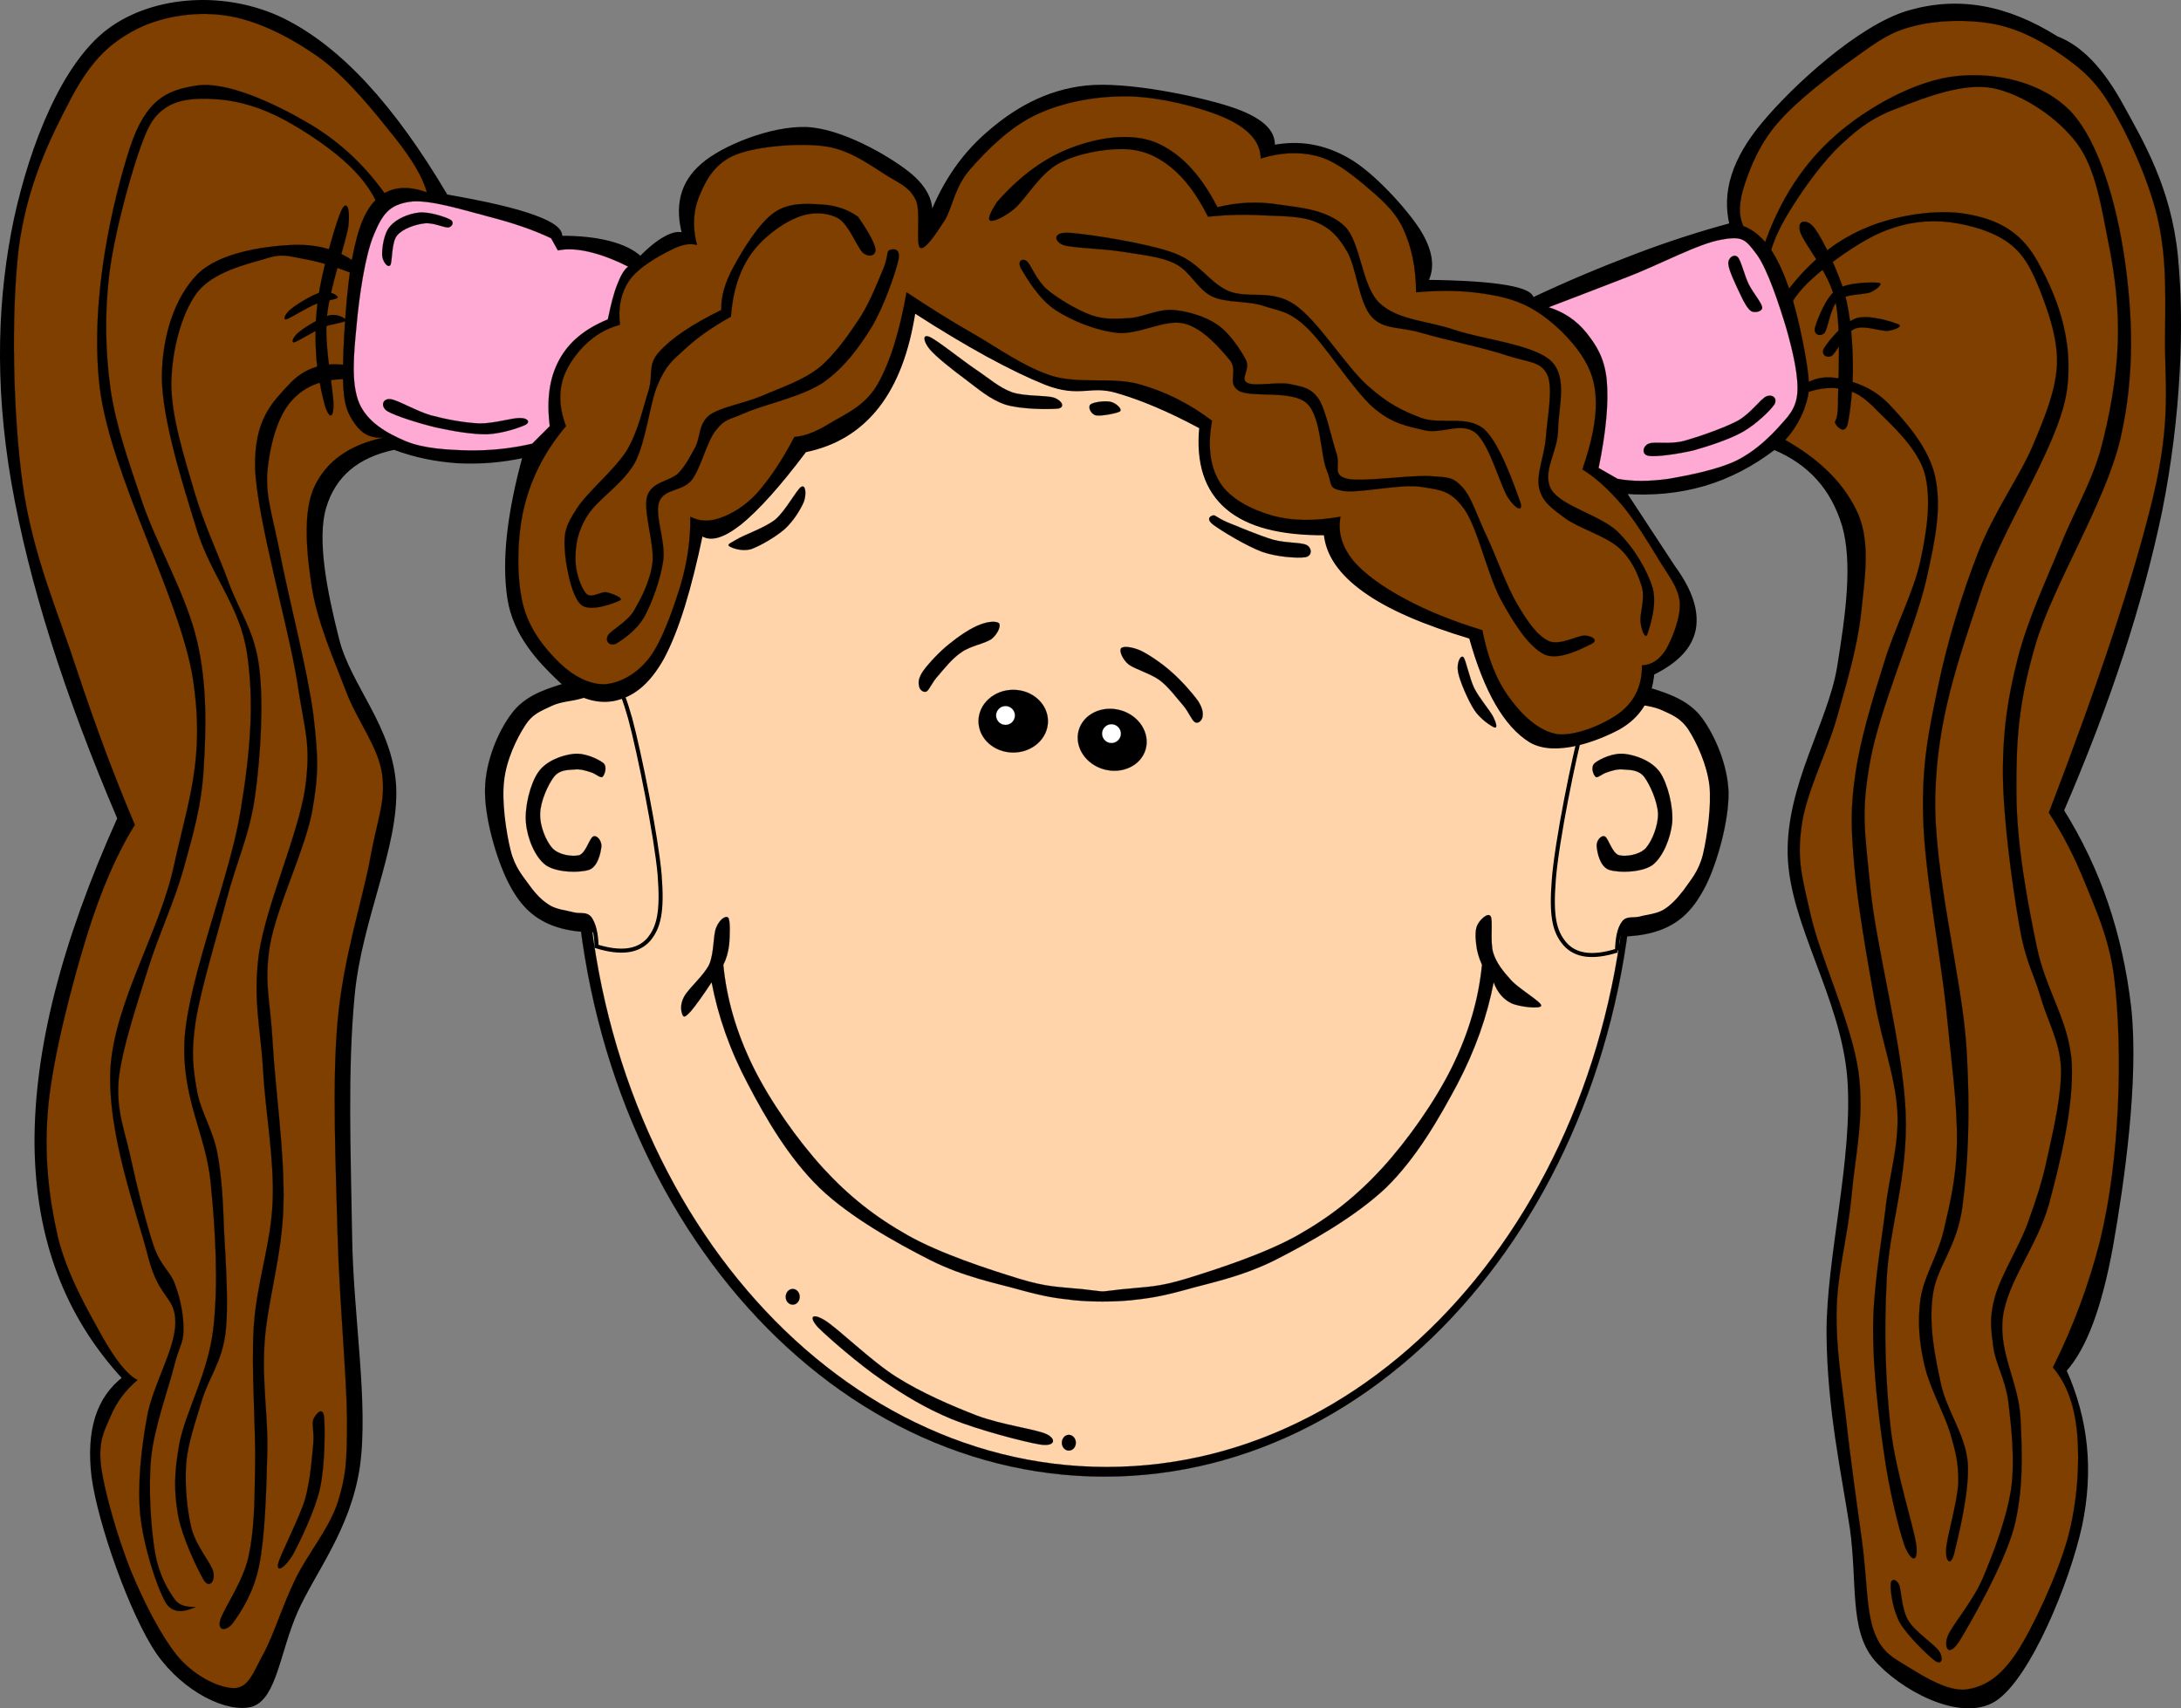
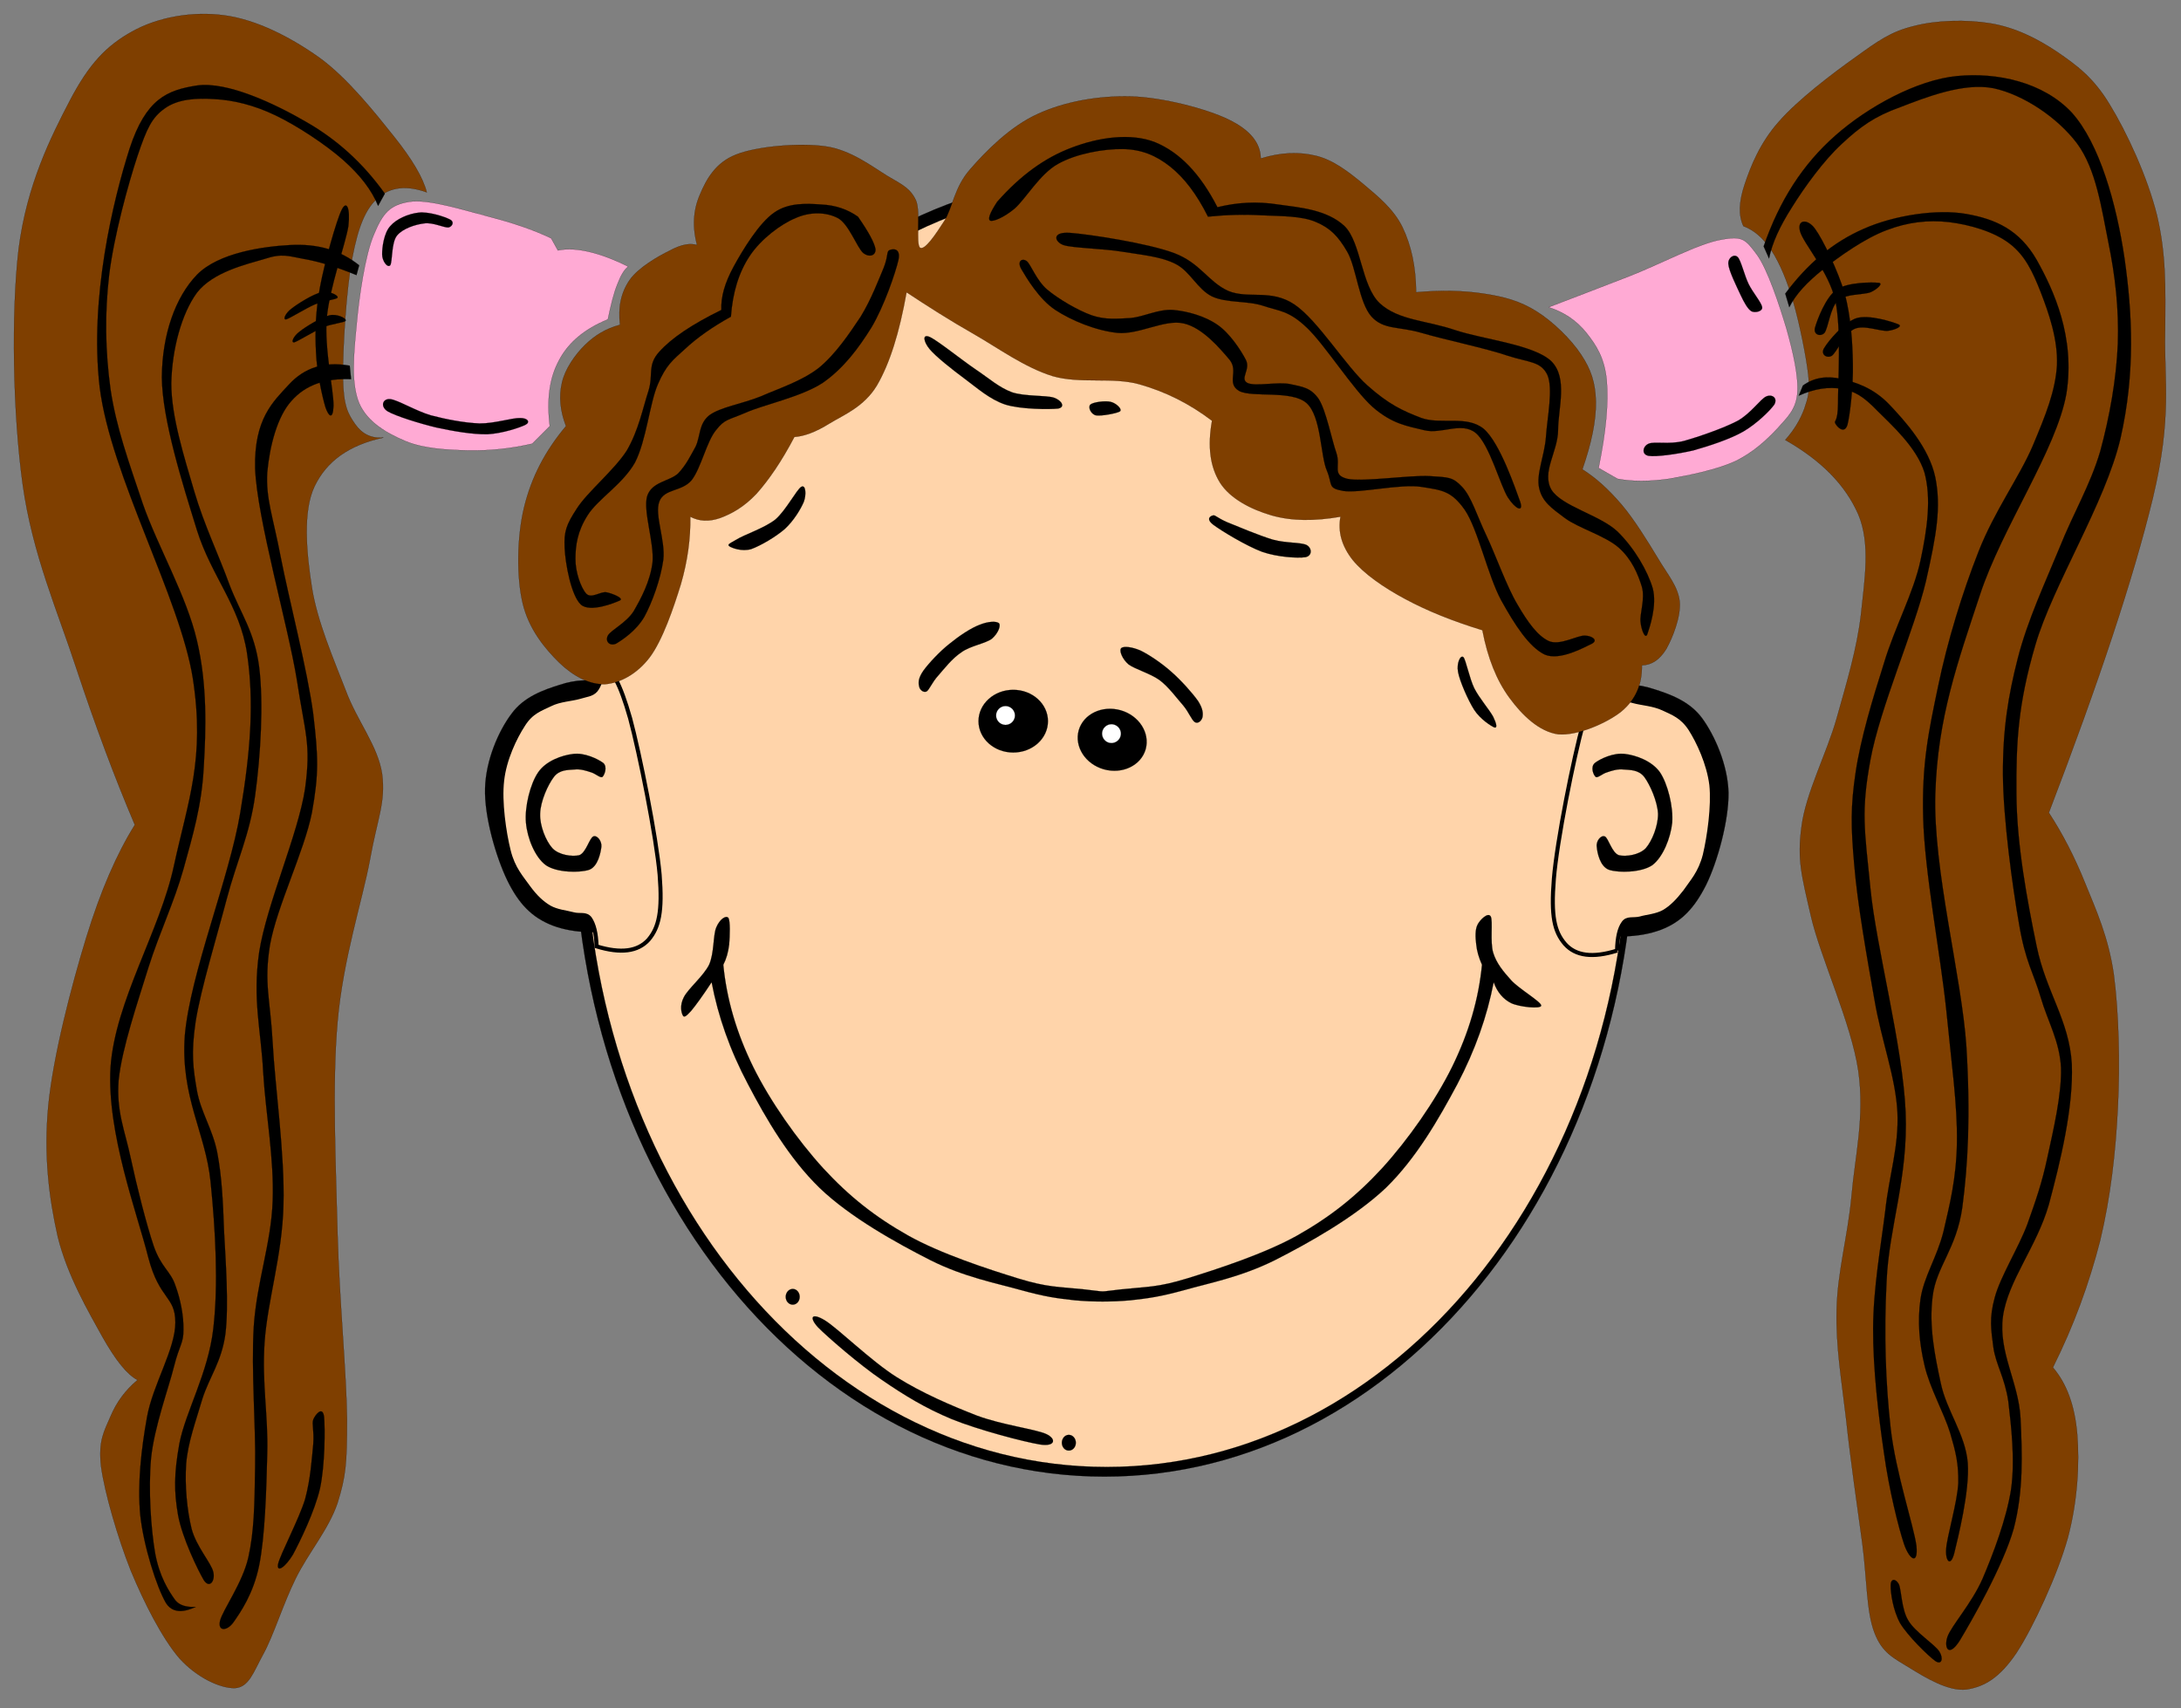
<svg xmlns="http://www.w3.org/2000/svg" width="538.522" height="421.853">
  <rect width="100%" height="100%" fill="#808080" stroke="none" />
  <title>Girl Outline</title>
  <defs>
    <pattern height="100" width="100" y="0" x="0" patternUnits="userSpaceOnUse" id="gridpattern">
      <image height="100" width="100" y="0" x="0" id="svg_1" />
    </pattern>
  </defs>
  <g>
    <title>Layer 1</title>
    <path d="m141.75,203.971c0,88.714 58.635,160.661 130.963,160.661c72.305,0 130.939,-71.947 130.939,-160.661c0,-88.714 -58.634,-160.661 -130.939,-160.661c-72.328,0 -130.963,71.947 -130.963,160.661l0,0z" stroke-width="0.036" stroke-miterlimit="10" stroke="#000000" fill-rule="evenodd" id="path7" />
    <path d="m144.537,204.256c0,87.237 57.634,157.995 128.724,157.995c71.09,0 128.724,-70.758 128.724,-157.995c0,-87.26 -57.634,-158.017 -128.724,-158.017c-71.09,0 -128.724,70.757 -128.724,158.017l0,0z" stroke-width="0.036" stroke-miterlimit="10" stroke="#000000" fill-rule="evenodd" fill="#ffd4aa" id="path9" />
    <path d="m282.882,185.013c-1.143,4.025 -5.763,6.24 -10.336,4.954c-4.548,-1.287 -7.312,-5.597 -6.192,-9.622c1.144,-4.025 5.765,-6.24 10.337,-4.954c4.548,1.287 7.311,5.597 6.191,9.622l0,0z" stroke-width="0.036" stroke-miterlimit="10" stroke="#000000" fill-rule="evenodd" id="path11" />
    <path d="m276.69,181.798c-0.357,1.238 -1.644,1.953 -2.882,1.619c-1.238,-0.357 -1.953,-1.643 -1.62,-2.881c0.357,-1.239 1.644,-1.977 2.882,-1.62c1.24,0.358 1.978,1.644 1.62,2.882l0,0z" stroke-width="0.036" stroke-miterlimit="10" stroke="#000000" fill-rule="evenodd" fill="white" id="path13" />
    <path d="m241.609,178.083c0,4.287 3.834,7.74 8.574,7.74c4.739,0 8.573,-3.454 8.573,-7.74c0,-4.263 -3.834,-7.74 -8.573,-7.74c-4.74,0 -8.574,3.477 -8.574,7.74l0,0z" stroke-width="0.036" stroke-miterlimit="10" stroke="#000000" fill-rule="evenodd" id="path15" />
    <path d="m245.944,176.678c0,1.286 1.048,2.334 2.334,2.334c1.286,0 2.334,-1.048 2.334,-2.334c0,-1.286 -1.048,-2.334 -2.334,-2.334c-1.286,0 -2.334,1.048 -2.334,2.334l0,0z" stroke-width="0.036" stroke-miterlimit="10" stroke="#000000" fill-rule="evenodd" fill="white" id="path17" />
    <path d="m295.838,173.129c-1.381,-1.953 -4.191,-5.121 -6.597,-7.216c-2.382,-2.144 -5.502,-4.215 -7.526,-5.216c-2.144,-0.976 -4.382,-1.214 -4.882,-0.619c-0.548,0.524 0.238,2.644 1.811,3.978c1.595,1.19 5.263,2.191 7.597,3.834c2.286,1.667 4.358,4.573 5.93,6.335c1.453,1.763 2.049,3.596 2.883,4.12c0.809,0.429 1.643,-0.381 1.856,-1.238c0.166,-0.953 0.119,-2.096 -1.072,-3.978l0,0z" stroke-width="0.036" stroke-miterlimit="10" stroke="#000000" fill-rule="evenodd" id="path19" />
    <path d="m227.987,165.627c1.262,-1.762 4.096,-4.811 6.478,-6.668c2.357,-1.929 5.287,-3.882 7.406,-4.668c2.096,-0.857 4.192,-0.977 4.812,-0.357c0.477,0.596 -0.263,2.501 -1.763,3.787c-1.572,1.19 -5.287,1.738 -7.478,3.31c-2.358,1.548 -4.335,4.144 -5.836,5.859c-1.477,1.62 -2.071,3.334 -2.81,3.858c-0.81,0.381 -1.763,-0.453 -1.857,-1.31c-0.238,-0.929 -0.167,-2.048 1.048,-3.811l0,0z" stroke-width="0.036" stroke-miterlimit="10" stroke="#000000" fill-rule="evenodd" id="path21" />
    <path d="m267.569,318.382c-6.384,-0.667 -8.908,-0.452 -16.195,-2.69c-7.335,-2.264 -19.101,-6.073 -27.197,-10.623c-8.098,-4.572 -14.48,-9.598 -20.91,-16.575c-6.407,-7.026 -13.123,-16.576 -17.291,-25.03c-4.144,-8.455 -6.549,-16.719 -7.383,-25.222l0,0c0.763,-1.476 1.215,-3.096 1.453,-5.048c0.167,-2.025 0.31,-5.836 -0.214,-6.55c-0.62,-0.691 -2.168,0.404 -2.978,2.382c-0.81,1.905 -0.477,6.287 -1.763,9.192c-1.404,2.833 -5.168,5.906 -6.239,8.025c-1.096,2.096 -0.596,3.905 -0.238,4.526c0.286,0.523 0.738,0.285 2.001,-1.096c1.19,-1.43 2.857,-3.717 5.097,-7.121l0,0c1.595,8.383 4.477,16.693 9.002,25.221c4.453,8.502 10.098,18.219 17.671,25.578c7.574,7.264 18.934,13.551 27.364,17.838c8.359,4.191 16.267,5.668 22.339,7.383c5.979,1.644 8.741,2.024 13.338,2.524c4.549,0.405 9.073,0.405 13.67,0c4.549,-0.5 7.312,-0.881 13.337,-2.524c6.002,-1.715 13.908,-3.191 22.339,-7.383c8.431,-4.287 19.672,-10.574 27.389,-17.838c7.549,-7.359 13.099,-17.076 17.647,-25.578c4.477,-8.527 7.383,-16.838 9.002,-25.221l0,0c0.904,2.5 2.382,4.191 4.335,5.167c1.952,0.929 7.358,1.524 7.406,0.596c-0.048,-0.977 -5.454,-4.096 -7.406,-6.239c-2.001,-2.215 -3.668,-4.239 -4.454,-6.813c-0.81,-2.666 -0.024,-7.787 -0.595,-8.93c-0.644,-1.215 -2.716,0.857 -3.264,2.001c-0.619,1.167 -0.548,3.118 -0.333,4.858c0.166,1.666 0.644,3.285 1.429,5.048l0,0c-0.833,8.503 -3.238,16.767 -7.383,25.222c-4.168,8.454 -10.884,18.004 -17.29,25.03c-6.431,6.978 -12.813,12.003 -20.887,16.575c-8.121,4.55 -19.886,8.359 -27.221,10.623c-7.288,2.238 -9.813,2.023 -16.195,2.69c-6.406,0.693 -2.977,0.693 -9.383,0.002l0,0z" stroke-width="0.036" stroke-miterlimit="10" stroke="#000000" fill-rule="evenodd" id="path23" />
    <path d="m149.609,168.604c-3.739,-0.953 -7.502,-0.786 -11.384,0.5c-3.954,1.238 -8.884,2.929 -11.956,7.192c-3.191,4.239 -6.311,11.432 -6.501,18.362c-0.214,6.978 2.691,16.957 5.501,22.768c2.763,5.62 5.954,9.121 11.241,11.146c5.287,1.977 11.955,2.119 20.268,0.619l0,0l-7.169,-60.587l0,0z" stroke-width="0.036" stroke-miterlimit="10" stroke="#000000" fill-rule="evenodd" id="path25" />
    <path d="m147.299,233.693c5.979,1.833 10.193,1.285 12.837,-1.645c2.572,-3.047 3.453,-6.93 2.739,-16.051c-0.811,-9.289 -4.954,-30.008 -7.288,-38.629c-2.429,-8.526 -4.572,-12.623 -6.787,-12.384l0,0c-0.215,2.453 -0.715,4.239 -1.691,5.454c-1,1.119 -2.19,1.095 -4.024,1.667c-1.953,0.571 -4.906,0.667 -7.217,1.833c-2.381,1.167 -4.667,1.834 -6.668,5.025c-2.048,3.144 -4.644,8.502 -5.216,13.79c-0.619,5.24 0.5,12.861 1.62,17.338c1.095,4.43 3.191,6.621 4.906,9.05c1.667,2.263 3.262,3.811 5.167,4.929c1.882,1.049 4.12,1.215 5.883,1.691c1.644,0.453 3.144,-0.285 4.144,1.096c0.904,1.334 1.524,3.549 1.595,6.836l0,0z" stroke="#000000" fill-rule="evenodd" fill="#ffd4aa" id="path27" />
    <path d="m396.936,169.652c3.716,-0.953 7.479,-0.786 11.385,0.5c3.905,1.238 8.812,2.929 11.955,7.192c3.096,4.239 6.312,11.432 6.525,18.362c0.071,6.93 -2.691,17.004 -5.525,22.792c-2.834,5.621 -6.002,9.146 -11.241,11.122c-5.311,1.978 -11.979,2.119 -20.267,0.619l0,0l7.168,-60.587l0,0z" stroke-width="0.036" stroke-miterlimit="10" stroke="#000000" fill-rule="evenodd" id="path29" />
    <path d="m399.271,234.74c-6.002,1.882 -10.218,1.311 -12.837,-1.619c-2.644,-3.072 -3.501,-6.859 -2.763,-16.053c0.738,-9.287 4.882,-30.007 7.287,-38.628c2.382,-8.549 4.549,-12.598 6.787,-12.408l0,0c0.19,2.453 0.69,4.239 1.691,5.454c0.929,1.095 2.144,1.143 4.025,1.69c1.905,0.524 4.811,0.667 7.239,1.81c2.311,1.096 4.62,1.881 6.669,5.025c2,3.144 4.524,8.502 5.191,13.79c0.548,5.24 -0.548,12.837 -1.619,17.362c-1.144,4.454 -3.239,6.573 -4.906,9.026c-1.738,2.238 -3.311,3.858 -5.168,4.953c-1.93,1.072 -4.191,1.168 -5.883,1.668c-1.714,0.429 -3.215,-0.238 -4.144,1.119c-0.975,1.334 -1.499,3.573 -1.569,6.811l0,0z" stroke="#000000" fill-rule="evenodd" fill="#ffd4aa" id="path31" />
    <path d="m145.918,190.705c-1.19,-0.381 -2.549,-0.857 -4.072,-0.69c-1.596,0.143 -3.691,0 -5.097,1.858c-1.453,1.905 -3.311,6.001 -3.382,9.074c-0.119,2.929 1.405,6.716 3.024,8.502c1.596,1.715 4.906,2.144 6.621,1.739c1.69,-0.572 2.524,-4.264 3.501,-4.645c0.904,-0.381 2.119,1.143 1.977,2.548c-0.167,1.358 -0.81,4.882 -3.025,5.692c-2.404,0.785 -8.025,0.715 -10.692,-1.144c-2.691,-1.977 -4.573,-6.669 -4.907,-10.479c-0.357,-3.882 1.048,-9.598 3.025,-12.456c1.929,-2.833 5.906,-4.215 8.621,-4.525c2.739,-0.381 6.073,1.215 7.431,2.215c1.119,0.976 0.31,3.024 -0.214,3.477c-0.548,0.287 -1.668,-0.832 -2.811,-1.166l0,0z" stroke-width="0.036" stroke-miterlimit="10" stroke="#000000" fill-rule="evenodd" id="path33" />
    <path d="m396.841,190.705c1.119,-0.381 2.477,-0.857 4.072,-0.69c1.548,0.143 3.644,0 5.097,1.858c1.405,1.905 3.239,6.001 3.382,9.074c0.048,2.929 -1.453,6.716 -3.024,8.502c-1.644,1.715 -4.954,2.144 -6.621,1.739c-1.763,-0.572 -2.596,-4.264 -3.501,-4.645c-0.953,-0.381 -2.191,1.143 -1.977,2.548c0.096,1.358 0.763,4.882 3.024,5.692c2.334,0.785 7.979,0.715 10.693,-1.144c2.62,-1.977 4.501,-6.669 4.906,-10.479c0.31,-3.882 -1.096,-9.598 -3.024,-12.456c-2.001,-2.833 -5.979,-4.215 -8.622,-4.525c-2.811,-0.381 -6.145,1.215 -7.43,2.215c-1.19,0.976 -0.381,3.024 0.214,3.477c0.5,0.287 1.619,-0.832 2.811,-1.166l0,0z" stroke-width="0.036" stroke-miterlimit="10" stroke="#000000" fill-rule="evenodd" fill="black" id="path35" />
-     <path d="m97.334,110.565c-9.241,1.953 -14.909,6.764 -17.291,14.718c-2.334,8.002 0.238,20.934 3.215,32.652c2.882,11.574 13.36,21.768 14.075,36.462c0.619,14.765 -8.455,32.509 -10.241,51.205c-1.81,18.646 -0.952,39.867 -0.643,59.515c0.238,19.624 4.096,41.249 1.929,56.968c-2.31,15.504 -10.979,25.911 -15.361,35.818c-4.359,9.932 -5.168,21.172 -10.884,23.055c-5.74,1.619 -16.386,-3.383 -23.03,-12.813c-6.573,-9.551 -14.48,-32.104 -16.004,-43.512c-1.358,-11.407 1.167,-19.362 7.668,-24.315l0,0c-14.337,-15.504 -21.458,-34.461 -21.744,-57.611c-0.143,-23.268 6.549,-49.679 20.458,-80.615l0,0c-13.266,-31.104 -21.887,-58.349 -26.222,-83.213c-4.239,-24.816 -3.263,-45.964 0.643,-64.636c4.075,-18.721 11.934,-38.393 23.033,-46.705c11.169,-8.312 28.888,-9.383 42.868,-2.572c13.956,6.907 27.15,21.196 40.32,43.512l0,0c9.883,1.739 16.957,3.358 21.767,5.121c4.74,1.738 6.788,3.358 6.407,5.121l0,0c4.811,-0.024 8.764,0.404 12.146,1.286c3.335,0.881 5.835,2.072 7.692,3.834l0,0c2.43,-2.5 4.525,-4.144 6.383,-5.12c1.834,-0.977 3.263,-1.191 4.478,-0.644l0,0c-1.977,-7.192 -0.596,-12.884 4.501,-17.266c5.073,-4.454 17.028,-9.241 25.578,-8.955c8.526,0.357 19.815,6.858 24.959,10.883c4.978,3.93 6.717,8.193 5.121,12.789l0,0c3.286,-9.335 8.192,-16.742 14.718,-22.411c6.525,-5.74 14.36,-10.431 24.34,-11.503c10.003,-1.048 27.364,2.62 35.176,5.121c7.692,2.5 11.289,5.573 10.884,9.598l0,0c6.454,-1.262 12.551,-0.286 18.576,3.191c6.025,3.43 13.956,12.194 17.267,17.29c3.191,5.001 3.835,9.264 1.929,12.789l0,0c8.884,0.095 15.433,0.524 19.839,1.286c4.358,0.762 6.454,1.763 6.383,3.191l0,0c8.907,-4.215 17.313,-7.716 25.602,-10.86c8.24,-3.144 16.076,-5.645 23.696,-7.693l0,0c-1.977,-7.978 0.548,-16.147 7.932,-24.958c7.358,-8.86 23.625,-23.935 35.842,-27.507c12.193,-3.525 24.055,-1.429 36.486,6.382l0,0c5.739,2.167 11.074,7.621 16.004,16.647c4.93,8.979 11.765,20.41 13.433,37.129c1.643,16.861 0.762,39.605 -3.835,62.707c-4.763,23.006 -12.718,47.322 -24.316,74.234l0,0c9.146,14.623 14.505,30.556 16.624,48.633c1.953,18.027 -1.81,43.773 -4.478,58.872c-2.738,14.979 -6.454,25.102 -11.526,30.722l0,0c5.454,12.194 6.739,24.697 3.858,38.415c-2.978,13.599 -12.623,37.319 -21.125,42.868c-8.55,5.358 -23.506,-3.167 -29.436,-10.24c-5.907,-7.216 -3.883,-18.529 -5.764,-32.009c-2.049,-13.551 -5.598,-29.246 -5.764,-47.988c-0.119,-18.767 6.645,-43.464 5.12,-63.351c-1.667,-20.006 -14.289,-37.986 -14.718,-55.038c-0.382,-17.052 9.859,-32.413 12.17,-46.083c2.238,-13.718 3.858,-26.007 1.262,-35.2c-2.763,-9.121 -8.336,-15.456 -17.267,-19.196l0,0c-5.43,4.144 -11.074,7.098 -17.29,8.955c-6.239,1.81 -12.765,2.453 -19.839,1.929l0,0l12.171,18.552l0,0c4.311,5.882 5.93,10.908 5.119,15.361c-0.881,4.43 -4.262,7.931 -10.24,10.884l0,0c-0.571,6.216 -3.311,10.574 -8.312,13.432c-5.12,2.763 -15.623,6.859 -21.768,3.191c-6.097,-3.787 -11.003,-12.218 -14.718,-25.578l0,0c-11.623,-3.501 -20.22,-7.192 -26.245,-11.527c-6.002,-4.287 -9.169,-8.978 -9.599,-14.075l0,0c-11.193,0.071 -19.147,-2 -24.315,-6.407c-5.12,-4.406 -7.287,-10.955 -6.406,-19.838l0,0c-7.764,-4.168 -14.647,-7.121 -21.101,-8.955c-6.502,-1.81 -8.931,1.31 -17.291,-1.929c-8.431,-3.406 -19.123,-9.193 -32.627,-17.909l0,0c-1.548,10.098 -4.453,17.838 -8.979,23.673c-4.525,5.763 -10.407,9.359 -17.909,10.883l0,0c-6.454,8.598 -11.694,14.385 -16.005,17.91c-4.358,3.405 -7.406,4.263 -9.598,2.572l0,0c-2.857,13.694 -5.906,23.815 -9.598,30.722c-3.787,6.764 -7.812,9.383 -12.17,10.241c-4.358,0.738 -9.146,-0.881 -13.432,-5.12c-4.358,-4.168 -10.765,-10.693 -12.146,-19.839c-1.405,-9.288 -0.095,-20.839 3.834,-35.2l0,0c-5.715,1.286 -11.146,1.667 -16.552,1.405c-5.429,-0.379 -10.573,-1.404 -15.717,-3.333l0,0l0,0z" stroke-width="0.998" stroke-miterlimit="10" stroke-linejoin="round" stroke-linecap="round" stroke="#000000" fill-rule="evenodd" id="path37" />
    <path d="m105.383,47.501c-0.929,-3.62 -3.572,-8.097 -8.026,-13.694c-4.548,-5.692 -11.598,-14.647 -18.671,-19.696c-7.192,-5.073 -15.48,-9.288 -23.363,-10.336c-7.693,-1.047 -16.266,0.406 -22.697,4.001c-6.359,3.525 -10.622,7.979 -15.361,17.028c-4.716,9.05 -10.622,20.768 -12.67,36.7c-1.858,15.909 -1.429,40.559 1,58.063c2.429,17.433 8.716,31.508 13.336,45.726c4.692,14.146 9.383,26.697 14.361,38.392l0,0c-4.454,7.145 -8.431,16.242 -12.027,27.936c-3.572,11.717 -8.097,28.912 -9.336,41.392c-1.167,12.312 0.167,22.768 2.334,32.366c2.357,9.621 7.645,18.623 11.002,24.696c3.334,5.906 6.168,9.407 8.693,10.693l0,0c-2.953,2.478 -5.145,5.383 -6.668,9.002c-1.524,3.597 -3.072,5.906 -2.334,12.361c0.881,6.454 4.12,17.623 7.335,25.697c3.311,8.002 7.74,16.694 12.003,21.672c4.406,4.858 10.169,7.431 13.694,7.359c3.5,-0.238 4.548,-3.883 7.001,-8.359c2.572,-4.668 4.882,-12.361 8.002,-18.672c3.072,-6.287 8.145,-12.122 10.359,-18.695c2.048,-6.621 2.334,-9.598 2.334,-20.696c-0.119,-11.193 -1.882,-29.316 -2.334,-45.726c-0.405,-16.552 -1.381,-36.868 0,-52.395c1.358,-15.576 6.073,-29.747 8.002,-40.036c1.833,-10.264 3.906,-14.122 3.001,-21.124c-1.024,-6.978 -6.168,-13.051 -9.002,-20.696c-3.001,-7.764 -7.002,-16.957 -8.335,-25.364c-1.334,-8.502 -2.311,-18.838 0.667,-25.03c2.978,-6.192 8.526,-10.193 17.004,-12.003l0,0c-3.072,0.238 -5.287,-0.905 -7.001,-3.334c-1.763,-2.524 -2.882,-4.478 -3.001,-11.36c-0.095,-6.978 0.833,-22.387 2.334,-29.865c1.429,-7.478 3.239,-12.003 6.335,-14.67c3.075,-2.667 7.052,-3.143 12.029,-1.333l0,0l0,0z" stroke-width="0.036" stroke-miterlimit="10" stroke-linejoin="round" stroke-linecap="round" stroke="#000000" fill-rule="evenodd" fill="#7f3f00" id="path39" />
    <path d="m136.082,58.837c-4.454,-2.12 -9.479,-3.811 -15.361,-5.334c-5.93,-1.524 -14.909,-4.43 -19.672,-3.668c-4.763,0.762 -6.525,2.787 -8.692,8.002c-2.239,5.168 -3.715,15.647 -4.335,22.696c-0.69,7.002 -1.357,14.17 0.667,19.029c2.024,4.668 6.764,7.383 11.36,9.336c4.525,1.905 10.359,2.19 15.671,2.334c5.263,0.071 10.407,-0.453 15.694,-1.667l0,0l4.334,-4.334l0,0c-0.81,-6.574 -0.095,-11.932 2.334,-16.362c2.382,-4.454 6.383,-7.692 12.004,-10.003l0,0c0.762,-3.667 1.452,-6.478 2.357,-8.692c0.834,-2.167 1.69,-3.644 2.667,-4.334l0,0c-3.572,-1.81 -6.835,-3 -9.692,-3.667c-2.93,-0.667 -5.454,-0.81 -7.669,-0.333l0,0c-0.548,-1.002 -1.096,-2.002 -1.667,-3.003l0,0z" stroke-width="0.036" stroke-miterlimit="10" stroke-linejoin="round" stroke-linecap="round" stroke="#000000" fill-rule="evenodd" fill="#ffaad4" id="path41" />
    <path d="m95.023,47.811c-5.263,-7.359 -11.598,-13.218 -19.362,-17.671c-7.811,-4.549 -19.576,-10.098 -27.031,-9.026c-7.288,1.143 -12.599,3.191 -16.671,15.695c-4.001,12.598 -9.884,36.676 -7.359,58.729c2.715,22.006 19.91,52.156 23.03,72.09c3.025,19.743 -1.167,29.984 -4.667,46.06c-3.43,16.123 -14.504,33.461 -15.671,49.823c-0.977,16.313 6.668,36.317 9.336,47.06c2.763,10.503 6.668,9.407 6.668,16.005c0,6.62 -5.549,15.266 -7.002,23.362c-1.429,7.979 -2.382,16.41 -1.667,24.197c0.833,7.716 4.049,17.767 6.335,21.696c2.31,3.739 6.93,1.071 7.335,1c0.357,-0.144 -3.239,0.523 -5.001,-1.667c-1.644,-2.263 -3.954,-5.883 -5.001,-11.693c-1.024,-5.978 -1.691,-15.6 -1,-23.34c0.786,-7.764 4.358,-17.386 5.668,-22.696c1.333,-5.311 2.358,-5.716 2.334,-9.026c0.071,-3.429 -0.715,-7.525 -2,-11.003c-1.167,-3.524 -3.501,-4.43 -5.335,-9.692c-1.81,-5.335 -4.191,-14.791 -5.668,-21.674c-1.453,-6.906 -3.62,-11.526 -3.001,-19.361c0.857,-7.955 4.62,-18.934 7.335,-27.697c2.763,-8.741 6.358,-16.124 8.669,-24.363c2.286,-8.289 4.501,-15.624 5.001,-25.031c0.572,-9.502 0.905,-20.481 -1.667,-31.389c-2.548,-11.027 -9.693,-23.268 -13.337,-33.699c-3.501,-10.432 -6.597,-18.934 -8.002,-28.365c-1.31,-9.55 -1.453,-18.672 -0.333,-28.293c1.215,-9.765 4.716,-22.458 7.002,-29.365c2.31,-6.835 3.524,-9.407 6.668,-11.67c3.239,-2.358 7.788,-2.644 12.36,-2.334c4.621,0.238 9.741,1.477 15.004,4.001c5.335,2.548 12.336,7.168 16.695,11.003c4.239,3.763 7.097,7.455 8.669,11.36l0,0c0.547,-1.002 1.095,-2.002 1.666,-3.026l0,0z" stroke-width="0.036" stroke-miterlimit="10" stroke-linejoin="round" stroke-linecap="round" stroke="#000000" fill-rule="evenodd" id="path43" />
    <path d="m88.688,65.506c-4.763,-3.787 -10.288,-5.358 -17.028,-5.001c-6.692,0.357 -17.671,1.882 -23.03,7.335c-5.311,5.501 -8.598,14.718 -8.669,25.364c0.119,10.55 5.121,26.245 8.669,37.724c3.572,11.384 10.574,18.624 12.36,30.365c1.739,11.693 1,23.506 -1.667,39.391c-2.62,15.91 -12.36,39.653 -13.694,55.063c-1.071,15.219 5.121,23.863 6.359,36.033c1.238,12.194 1.953,25.459 0.667,36.392c-1.262,10.883 -6.835,20.434 -8.359,28.269c-1.381,7.669 -1.31,12.004 -0.333,17.695c1.048,5.692 4.906,13.575 6.335,16.028c1.477,2.286 2.906,0.119 2.358,-2.001c-0.476,-2.19 -4.191,-6.216 -5.358,-10.693c-1.12,-4.597 -1.691,-10.574 -1.334,-16.004c0.453,-5.431 2.43,-10.622 4.001,-16.028c1.738,-5.43 4.739,-9.121 5.692,-16.027c0.857,-7.05 0.071,-17.862 -0.333,-25.364c-0.262,-7.55 -0.572,-13.575 -1.667,-19.362c-1.12,-5.812 -4.049,-9.979 -5.025,-15.339c-0.929,-5.429 -1.5,-9.144 -0.333,-17.026c1.262,-8.074 5.24,-20.982 7.693,-30.366c2.5,-9.407 5.692,-15.956 7.001,-25.53c1.357,-9.717 2.12,-22.887 1,-31.699c-1.12,-8.764 -4.549,-13.098 -7.335,-20.362c-2.667,-7.359 -6.239,-14.694 -8.692,-23.03c-2.453,-8.383 -5.692,-18.481 -5.668,-26.698c0.167,-8.335 2.525,-17.171 6.335,-22.363c3.978,-5.144 12.241,-7.002 16.695,-8.335c4.406,-1.453 5.858,-0.691 9.669,0c3.787,0.643 8.097,1.977 13.027,4.001l0,0c0.212,-0.813 0.426,-1.623 0.664,-2.432l0,0z" stroke-width="0.036" stroke-miterlimit="10" stroke-linejoin="round" stroke-linecap="round" stroke="#000000" fill-rule="evenodd" id="path45" />
    <path d="m86.354,90.298c-6.168,-1.096 -11.146,0.429 -15.027,4.668c-3.882,4.215 -8.622,8.455 -8.336,20.696c0.453,12.336 8.192,38.987 10.336,52.395c2,13.17 3.524,15.456 2,26.697c-1.715,11.289 -9.479,28.508 -11.336,40.368c-1.691,11.789 0.476,19.339 1,29.722c0.619,10.313 2.715,21.125 2.334,31.699c-0.357,10.502 -3.93,19.957 -4.668,31.032c-0.667,11.002 0.548,25.03 0.333,34.628c-0.143,9.55 -0.238,15.933 -1.667,22.363c-1.429,6.334 -6.335,12.979 -7.002,15.694c-0.595,2.644 1.739,2.571 3.334,0.333c1.691,-2.429 4.906,-6.978 6.335,-14.027c1.429,-7.073 1.786,-18.48 2,-27.698c0.262,-9.264 -1.333,-17.075 -0.667,-27.292c0.714,-10.432 4.382,-21.529 4.668,-34.033c0.357,-12.504 -2.096,-29.341 -2.667,-40.13c-0.596,-10.765 -2.191,-14.575 -0.667,-24.03c1.715,-9.598 8.455,-23.101 10.36,-32.699c1.738,-9.645 1.572,-13.789 0.333,-24.363c-1.405,-10.717 -6.073,-28.65 -8.025,-38.724c-1.929,-10.074 -3.716,-14.48 -3.334,-20.934c0.595,-6.525 2.477,-13.837 6.001,-17.695c3.454,-3.905 8.288,-5.597 14.694,-5.334l0,0c-0.093,-1.097 -0.212,-2.217 -0.332,-3.336l0,0l0,0z" stroke-width="0.036" stroke-miterlimit="10" stroke-linejoin="round" stroke-linecap="round" stroke="#000000" fill-rule="evenodd" id="path47" />
    <path d="m77.352,356.535c-0.333,3.334 -0.643,8.598 -2.024,13.67c-1.524,5.001 -6.145,13.646 -6.669,16.028c-0.404,2.286 1.834,0.714 3.668,-2.335c1.715,-3.19 5.382,-10.669 6.692,-16.36c1.238,-5.764 1.262,-14.838 1,-17.672c-0.357,-2.834 -2.191,-0.5 -2.667,0.667c-0.404,1.096 0.238,2.668 0,6.002l0,0z" stroke-width="0.036" stroke-miterlimit="10" stroke-linejoin="round" stroke-linecap="round" stroke="#000000" fill-rule="evenodd" id="path49" />
    <path d="m84.354,51.835c-1.262,2.524 -4.239,13.051 -5.334,19.005c-1.072,5.835 -1.286,11.026 -1,16.028c0.167,5.025 1.62,11.336 2.334,13.694c0.762,2.239 1.858,3.263 2,-0.333c0.047,-3.787 -2.31,-14.265 -1.667,-21.696c0.667,-7.502 4.62,-18.219 5.334,-22.696c0.5,-4.525 -0.452,-6.502 -1.667,-4.002l0,0z" stroke-width="0.036" stroke-miterlimit="10" stroke-linejoin="round" stroke-linecap="round" stroke="#000000" fill-rule="evenodd" id="path51" />
    <path d="m71.994,76.199c1.429,-1.143 5.382,-3.62 7.359,-4.025c1.858,-0.453 4.263,0.762 4.001,1.333c-0.357,0.477 -3.5,0.762 -5.668,1.691c-2.167,0.929 -6.097,3.406 -7.026,3.667c-0.929,0.144 -0.167,-1.571 1.334,-2.666l0,0z" stroke-width="0.036" stroke-miterlimit="10" stroke-linejoin="round" stroke-linecap="round" stroke="#000000" fill-rule="evenodd" id="path53" />
    <path d="m73.994,81.867c1.429,-1.167 5.382,-3.572 7.359,-4.001c1.858,-0.453 4.263,0.762 4.001,1.334c-0.357,0.5 -3.501,0.714 -5.668,1.667c-2.167,0.929 -6.097,3.406 -7.025,3.667c-0.953,0.144 -0.167,-1.571 1.333,-2.667l0,0z" stroke-width="0.036" stroke-miterlimit="10" stroke-linejoin="round" stroke-linecap="round" stroke="#000000" fill-rule="evenodd" id="path55" />
    <path d="m94.357,62.839c-0.024,-1.667 0.429,-5.288 2,-7.002c1.548,-1.811 4.501,-3.049 7.025,-3.334c2.477,-0.286 6.383,1 7.669,1.667c1.238,0.572 0.667,1.786 -0.333,2c-1.119,0.072 -3.882,-1.333 -6.001,-1c-2.167,0.262 -5.287,1.262 -6.692,3.001c-1.429,1.762 -1.096,6.478 -1.667,7.335c-0.691,0.738 -2.001,-1.072 -2.001,-2.667l0,0z" stroke-width="0.036" stroke-miterlimit="10" stroke-linejoin="round" stroke-linecap="round" stroke="#000000" fill-rule="evenodd" id="path57" />
    <path d="m95.69,101.563c1.929,1.143 7.835,3 12.027,4.001c4.168,0.905 8.907,1.739 12.67,1.667c3.668,-0.19 7.979,-1.643 9.36,-2.334c1.262,-0.643 0.571,-1.691 -1.334,-1.667c-1.953,-0.071 -6.335,1.381 -10.026,1.333c-3.763,-0.143 -8.312,-1.024 -12.003,-2c-3.739,-1.096 -8.24,-3.834 -10.026,-4.001c-1.835,-0.19 -2.573,1.763 -0.668,3.001l0,0z" stroke-width="0.036" stroke-miterlimit="10" stroke-linejoin="round" stroke-linecap="round" stroke="#000000" fill-rule="evenodd" id="path59" />
    <path d="m170.448,127.594c0.071,5.334 -0.644,10.86 -2.334,16.671c-1.786,5.811 -4.525,13.837 -7.669,18.028c-3.144,4.168 -7.335,6.359 -11.026,6.669c-3.858,0.143 -7.883,-2.001 -11.337,-5.335c-3.477,-3.405 -7.525,-8.264 -9.025,-14.67c-1.548,-6.454 -1.429,-16.409 0.357,-23.696c1.786,-7.359 5.167,-13.908 10.335,-20.029l0,0c-1.452,-3.835 -1.785,-7.312 -1,-10.693c0.738,-3.382 3.239,-6.955 5.668,-9.336c2.453,-2.405 5.192,-4.073 8.669,-5.001l0,0c-0.523,-4.334 0.263,-7.979 2.358,-11.027c2.144,-3.096 7.073,-5.906 10.003,-7.335c2.786,-1.5 4.977,-1.858 6.668,-1.334l0,0c-1.215,-4.525 -0.929,-8.645 0.667,-12.36c1.596,-3.811 3.834,-8.002 9.026,-10.002c5.191,-2.048 15.718,-2.929 22.029,-2.001c6.216,0.858 11.574,5.049 15.337,7.336c3.716,2.167 5.621,3.072 7.002,6.025c1.238,2.953 -0.143,10.765 1.001,11.669c1.167,0.738 3.905,-3.382 6.024,-6.668c2.024,-3.287 2.453,-8.288 6.336,-12.694c3.905,-4.501 9.931,-10.622 16.694,-13.67c6.645,-3.072 15.075,-4.549 23.006,-4.335c7.859,0.239 18.624,3.048 24.03,5.668c5.335,2.572 7.979,5.764 8.026,9.669l0,0c4.905,-1.524 9.431,-1.714 13.67,-0.667c4.239,1.024 8.073,4.001 11.693,7.002c3.524,2.977 7.479,6.145 9.669,10.693c2.144,4.501 3.287,9.717 3.335,16.004l0,0c6.191,-0.571 11.693,-0.429 16.694,0.333c5.001,0.762 8.907,1.786 13.003,4.358c4.025,2.501 8.526,6.883 11.027,10.67c2.453,3.691 3.549,6.907 3.667,11.669c0.048,4.811 -1.095,10.193 -3.333,16.695l0,0c3.381,2.143 6.478,4.953 9.668,8.692c3.145,3.691 6.55,9.241 9.027,13.337c2.381,4.025 4.93,6.859 5.334,10.693c0.31,3.739 -1.81,8.979 -3.334,11.67c-1.619,2.596 -3.525,3.929 -6.001,4.001l0,0c0.07,4.763 -1.572,8.454 -5.026,11.36c-3.548,2.881 -11.002,6.121 -15.67,5.668c-4.691,-0.667 -8.883,-4.715 -12.027,-9.026c-3.167,-4.31 -5.358,-9.835 -6.668,-16.67l0,0c-7.431,-2.287 -13.623,-4.787 -19.029,-7.693c-5.43,-2.905 -10.288,-6.311 -13.004,-9.669c-2.69,-3.43 -3.69,-6.954 -3,-10.669l0,0c-6.478,1.119 -12.003,1.096 -17.028,-0.333c-5.072,-1.477 -10.193,-4.12 -12.694,-8.026c-2.477,-3.954 -3.144,-8.979 -2,-15.337l0,0c-5.525,-4.192 -11.408,-7.169 -18.005,-9.026c-6.668,-1.833 -14.552,-0.024 -21.362,-2c-6.931,-2.167 -13.289,-6.835 -19.362,-10.336c-6.121,-3.477 -11.503,-6.93 -16.695,-10.36l0,0c-1.786,10.026 -4.144,17.552 -7.335,23.03c-3.215,5.311 -8.264,7.264 -11.67,9.359c-3.453,2.144 -6.264,3.168 -8.692,3.334l0,0c-3.168,6.049 -6.312,10.598 -9.336,14.003c-3.168,3.358 -6.24,5.001 -9.026,6.025c-2.786,0.952 -5.143,0.81 -7.335,-0.333l0,0z" stroke-width="0.036" stroke-miterlimit="10" stroke-linejoin="round" stroke-linecap="round" stroke="#000000" fill-rule="evenodd" fill="#7f3f00" id="path61" />
    <path d="m211.84,53.503c-2.596,-1.834 -5.572,-2.834 -9.026,-3.001c-3.477,-0.238 -8.073,-0.548 -11.67,2c-3.715,2.548 -7.787,9.264 -10.002,13.337c-2.191,4.025 -3.168,7.502 -3.024,10.693l0,0c-7.265,3.572 -12.313,6.954 -15.338,10.336c-3.001,3.287 -1.405,5.621 -2.667,9.669c-1.357,4.144 -2.43,9.717 -5.335,14.694c-3.072,4.834 -9.765,10.265 -12.36,14.361c-2.62,4.001 -3.191,5.692 -3.001,9.669c0.167,3.954 1.62,11.813 4.001,14.027c2.311,2.072 8.502,-0.476 9.669,-1.024c1.024,-0.548 -1.952,-1.738 -3.334,-2c-1.429,-0.286 -3.739,1.667 -5.001,0.333c-1.334,-1.477 -2.715,-5.406 -2.667,-8.669c0.023,-3.287 0.476,-6.692 3,-10.669c2.501,-4.001 8.669,-7.669 11.694,-13.027c2.834,-5.501 3.62,-14.646 5.668,-19.362c2.071,-4.763 3.62,-5.906 6.668,-8.669c2.978,-2.787 6.764,-5.454 11.36,-8.002l0,0c0.429,-5.978 1.953,-10.956 4.668,-15.028c2.738,-4.12 7.621,-7.812 11.336,-9.336c3.62,-1.595 7.502,-1.477 10.36,0c2.738,1.405 4.786,7.383 6.335,8.669c1.596,1.191 3.119,0.524 3.001,-1c-0.286,-1.571 -1.644,-4.143 -4.335,-8.001l0,0z" stroke-width="0.036" stroke-miterlimit="10" stroke-linejoin="round" stroke-linecap="round" stroke="#000000" fill-rule="evenodd" id="path63" />
    <path d="m221.843,64.172c-0.738,3.239 -3.572,11.503 -6.669,16.695c-3.191,5.12 -6.858,10.074 -12.026,13.67c-5.312,3.477 -14.552,5.382 -19.006,7.359c-4.429,1.905 -5.168,1.548 -7.358,4.334c-2.311,2.81 -3.668,9.312 -6.002,12.336c-2.429,2.906 -6.811,2.048 -8.002,5.335c-1.215,3.263 1.572,9.55 1,14.361c-0.666,4.763 -2.738,10.479 -4.668,14.027c-2.024,3.501 -5.525,5.787 -7.025,6.668c-1.619,0.667 -2.715,-0.643 -2,-2c0.667,-1.31 4.501,-3.096 6.358,-6.001c1.786,-3.096 4.072,-7.288 4.668,-12.027c0.477,-4.835 -2.357,-12.646 -1.334,-16.362c1.12,-3.644 5.573,-3.691 7.669,-5.668c1.977,-2.096 3.024,-4.287 4.335,-6.668c1.166,-2.5 0.714,-5.549 3.334,-7.668c2.715,-2.024 8.05,-2.811 12.693,-4.668c4.549,-2.001 10.122,-3.763 14.337,-7.025c4.145,-3.382 7.598,-8.526 10.36,-12.67c2.619,-4.263 4.478,-9.217 5.668,-12.027c1.119,-2.81 0.738,-3.978 1.334,-4.334c0.595,-0.382 3.001,-0.858 2.334,2.333l0,0z" stroke-width="0.036" stroke-miterlimit="10" stroke-linejoin="round" stroke-linecap="round" stroke="#000000" fill-rule="evenodd" id="path65" />
    <path d="m246.206,49.835c5.787,-6.549 11.789,-10.884 18.362,-13.36c6.572,-2.524 14.575,-3.763 20.695,-1.334c6.025,2.501 11.074,7.717 15.338,16.028l0,0c4.857,-1.191 9.717,-1.5 15.027,-0.667c5.287,0.738 12.027,1.262 16.361,5.335c4.12,4.072 4.097,14.67 8.669,19.028c4.62,4.287 11.527,4.216 18.695,6.668c7.146,2.334 19.362,3.573 23.696,7.668c4.145,4.168 1.668,11.623 1.668,17.029c-0.072,5.382 -4.121,10.336 -1.668,14.67c2.501,4.12 12.051,6.288 16.338,10.36c4.168,4.073 7.431,9.717 8.692,14.003c1.144,4.264 -0.833,9.884 -1.333,11.36c-0.523,1.333 -1.477,-1.048 -1.667,-3.001c-0.262,-1.977 1.167,-5.668 0.334,-8.692c-0.978,-3.168 -2.478,-6.788 -5.692,-9.669c-3.287,-2.929 -10.003,-4.858 -13.337,-7.335c-3.335,-2.477 -5.597,-4.072 -6.335,-7.359c-0.81,-3.453 1.31,-7.955 1.667,-12.67c0.31,-4.739 1.857,-12.003 0.333,-15.361c-1.596,-3.31 -4.549,-3.024 -9.693,-4.667c-5.286,-1.834 -15.718,-4.001 -21.362,-5.668c-5.62,-1.643 -9.335,-0.714 -12.336,-4.001c-3.12,-3.453 -3.739,-12.099 -6.002,-16.028c-2.286,-3.93 -4.239,-5.859 -7.692,-7.335c-3.572,-1.572 -8.907,-1.453 -13.337,-1.667c-4.478,-0.262 -8.931,-0.119 -13.361,0.333l0,0c-2.762,-5.525 -5.811,-9.55 -9.335,-12.361c-3.524,-2.786 -7.121,-4.263 -11.693,-4.334c-4.739,-0.072 -11.479,1.119 -16.005,3.667c-4.477,2.477 -7.954,8.598 -10.693,11.026c-2.81,2.334 -5.334,3.239 -6.001,3.001c-0.715,-0.309 -0.19,-1.833 1.667,-4.667l0,0z" stroke-width="0.036" stroke-miterlimit="10" stroke-linejoin="round" stroke-linecap="round" stroke="#000000" fill-rule="evenodd" id="path67" />
    <path d="m264.234,57.503c4.597,0.334 19.076,2.525 25.697,5.001c6.478,2.453 8.383,7.097 13.337,9.336c4.978,2.072 10.526,-0.572 16.361,3.358c5.811,3.93 12.646,15.219 18.029,20.005c5.215,4.62 8.525,6.192 13.336,8.026c4.858,1.691 11.146,-0.762 15.361,2.667c4.049,3.477 7.906,15.052 9.002,18.005c0.905,2.786 -1.166,1.81 -3.001,-1c-1.904,-2.929 -4.571,-13.194 -8.002,-16.004c-3.524,-2.834 -8.431,0.405 -12.693,-0.667c-4.263,-1.048 -7.812,-1.5 -12.67,-5.668c-4.906,-4.358 -11.86,-15.456 -16.361,-19.695c-4.501,-4.263 -6.836,-4.025 -10.67,-5.335c-3.953,-1.333 -9.073,-0.643 -12.693,-2.334c-3.597,-1.762 -5.406,-6.216 -9.003,-8.026c-3.715,-1.881 -8.454,-2.239 -13.026,-3c-4.716,-0.81 -12.479,-0.905 -14.671,-1.667c-2.238,-0.834 -2.905,-3.335 1.667,-3.002l0,0z" stroke-width="0.036" stroke-miterlimit="10" stroke-linejoin="round" stroke-linecap="round" stroke="#000000" fill-rule="evenodd" id="path69" />
    <path d="m252.208,66.506c1.19,2 4.311,7.359 8.359,10.026c3.953,2.596 9.954,5.096 15.337,5.668c5.335,0.5 11.646,-3.429 16.361,-2.334c4.668,1.048 8.979,6.192 11.36,9.002c2.263,2.834 -0.881,5.787 2.334,7.669c3.19,1.738 13.003,-0.286 16.671,3.024c3.645,3.287 3.382,13.003 5.001,16.671c1.477,3.572 0.096,4.287 4.025,5.001c3.977,0.643 14.194,-1.834 19.338,-1c5.025,0.81 7.335,0.929 10.693,5.692c3.239,4.764 5.692,16.29 9.003,22.363c3.334,6.001 6.835,11.456 10.693,13.336c3.738,1.667 9.954,-1.857 11.669,-2.667c1.62,-0.833 0.119,-1.929 -1.667,-2c-1.834,-0.143 -6.24,2.596 -9.002,1.333c-2.787,-1.333 -5.168,-4.668 -7.692,-9.002c-2.644,-4.406 -5.383,-12.193 -7.669,-17.028c-2.334,-4.883 -3.691,-9.598 -6.002,-12.027c-2.334,-2.477 -3.357,-2.357 -8.025,-2.667c-4.835,-0.286 -16.457,1.5 -20.339,0.667c-3.834,-0.977 -1.572,-3.024 -2.668,-6.335c-1.19,-3.382 -2.523,-10.431 -4.357,-13.336c-1.953,-2.858 -4.073,-3.049 -7.002,-3.692c-3.025,-0.69 -8.813,0.667 -10.67,-0.333c-1.881,-1.072 0.882,-3.263 -0.333,-5.668c-1.286,-2.477 -4.025,-6.621 -7.025,-8.669c-3.12,-2.167 -7.431,-3.358 -11.003,-3.667c-3.644,-0.214 -7.002,1.643 -10.36,2c-3.382,0.167 -6.239,0.5 -9.669,-0.667c-3.501,-1.238 -8.359,-4.12 -11.003,-6.359c-2.691,-2.31 -4.001,-6.144 -5.025,-7.002c-1.096,-0.857 -2.548,-0.071 -1.333,2.001l0,0l0,0z" stroke-width="0.036" stroke-miterlimit="10" stroke-linejoin="round" stroke-linecap="round" stroke="#000000" fill-rule="evenodd" id="path71" />
    <path d="m181.809,133.262c1.857,-1.191 6.978,-2.858 9.669,-5.001c2.596,-2.262 5.168,-7.264 6.335,-8.026c1.143,-0.714 1.334,1.858 0.667,3.668c-0.738,1.762 -2.478,4.668 -4.668,6.692c-2.263,1.977 -6.025,4.168 -8.336,5.001c-2.357,0.667 -4.715,-0.286 -5.335,-0.667c-0.595,-0.453 -0.286,-0.548 1.668,-1.667l0,0z" stroke-width="0.036" stroke-miterlimit="10" stroke-linejoin="round" stroke-linecap="round" stroke="#000000" fill-rule="evenodd" id="path73" />
    <path d="m229.535,86.202c1.452,1.763 5.478,4.978 8.669,7.335c3.096,2.286 6.12,5.049 10.003,6.358c3.857,1.215 10.955,1.215 13.026,1c1.905,-0.333 0.929,-2.024 -1,-2.691c-1.977,-0.643 -7.145,-0.262 -10.359,-1.334c-3.263,-1.214 -5.621,-3.405 -9.003,-5.668c-3.477,-2.358 -9.431,-7.168 -11.336,-8.002c-1.905,-0.833 -1.476,1.239 0,3.002l0,0z" stroke-width="0.036" stroke-miterlimit="10" stroke-linejoin="round" stroke-linecap="round" stroke="#000000" fill-rule="evenodd" id="path75" />
    <path d="m270.569,102.563c1.191,0.262 5.335,-0.5 6.002,-1c0.571,-0.62 -1.096,-2.072 -2.334,-2.334c-1.358,-0.333 -4.311,0.071 -5.002,0.667c-0.642,0.595 0.048,2.31 1.334,2.667l0,0z" stroke-width="0.036" stroke-miterlimit="10" stroke-linejoin="round" stroke-linecap="round" stroke="#000000" fill-rule="evenodd" id="path77" />
    <path d="m299.601,129.594c2.024,1.524 8.146,5.216 12.027,6.668c3.834,1.333 8.74,1.596 10.669,1.333c1.811,-0.333 1.644,-2.31 0.334,-3.001c-1.405,-0.714 -5.073,-0.428 -8.336,-1.333c-3.382,-1 -8.883,-3.334 -11.359,-4.334c-2.453,-1.096 -2.834,-1.738 -3.335,-1.667c-0.62,0.095 -2.025,0.786 0,2.334l0,0z" stroke-width="0.036" stroke-miterlimit="10" stroke-linejoin="round" stroke-linecap="round" stroke="#000000" fill-rule="evenodd" id="path79" />
    <path d="m360.021,165.961c0.381,2.167 2.478,7.002 4.001,9.359c1.5,2.287 4.144,3.977 5.001,4.334c0.738,0.167 0.477,-1 -0.333,-2.667c-0.929,-1.715 -3.405,-4.549 -4.668,-7.025c-1.215,-2.524 -2.071,-6.978 -2.667,-7.669c-0.739,-0.69 -1.762,1.477 -1.334,3.668l0,0z" stroke-width="0.036" stroke-miterlimit="10" stroke-linejoin="round" stroke-linecap="round" stroke="#000000" fill-rule="evenodd" id="path81" />
    <path d="m399.389,118.234c3.644,0.691 7.812,0.691 12.693,0c4.906,-0.857 11.766,-2.215 16.338,-4.334c4.358,-2.072 7.813,-5.287 10.36,-8.002c2.501,-2.834 4.597,-4.597 5.001,-8.693c0.357,-4.167 -1.048,-10.265 -2.667,-16.004c-1.738,-5.788 -4.645,-14.694 -7.335,-18.362c-2.764,-3.668 -3.454,-4.645 -8.693,-3.668c-5.406,0.833 -15.456,6.192 -22.696,9.002c-7.192,2.81 -13.742,5.287 -20.005,7.692l0,0c3.857,1.239 6.883,3.287 9.336,6.335c2.357,2.977 4.453,6.097 5.001,11.67c0.5,5.573 -0.167,12.741 -2,21.696l0,0c1.548,0.882 3.095,1.763 4.667,2.668l0,0z" stroke-width="0.036" stroke-miterlimit="10" stroke-linejoin="round" stroke-linecap="round" stroke="#000000" fill-rule="evenodd" fill="#ffaad4" id="path83" />
    <path d="m426.754,65.172c0.095,1.643 2.048,5.573 3.023,7.668c0.905,1.929 1.763,3.454 2.668,4.025c0.834,0.429 2.763,0.095 2.667,-1c-0.19,-1.167 -2.31,-3.62 -3.334,-5.692c-1.048,-2.12 -1.881,-5.811 -2.691,-6.668c-0.904,-0.929 -2.453,0.143 -2.333,1.667l0,0z" stroke-width="0.036" stroke-miterlimit="10" stroke-linejoin="round" stroke-linecap="round" stroke="#000000" fill-rule="evenodd" id="path85" />
    <path d="m407.081,112.566c1.905,0.286 6.954,-0.405 11.003,-1.333c3.882,-1.096 8.979,-2.739 12.361,-4.668c3.357,-1.953 6.645,-5.216 7.668,-6.669c0.857,-1.548 -0.453,-2.644 -2.001,-2c-1.5,0.69 -3.691,4.096 -7.025,6.001c-3.524,1.857 -9.621,3.954 -13.336,5.001c-3.716,0.929 -7.217,0.047 -8.67,0.667c-1.452,0.595 -1.881,2.667 0,3.001l0,0z" stroke-width="0.036" stroke-miterlimit="10" stroke-linejoin="round" stroke-linecap="round" stroke="#000000" fill-rule="evenodd" id="path87" />
    <path d="m430.469,55.837c-1.263,-2.691 -1.119,-6.026 0.333,-10.36c1.453,-4.335 3.715,-10.122 8.336,-15.337c4.644,-5.383 13.313,-11.979 19.028,-16.028c5.55,-4.001 8.741,-6.311 14.361,-7.668c5.597,-1.477 13.003,-1.667 19.005,-0.667c5.978,1 11.313,3.644 16.361,7.002c4.835,3.334 8.931,6.24 13.027,13.027c4.168,6.788 9.312,17.838 11.669,27.365c2.216,9.455 2.145,17.266 2.001,29.031c-0.238,11.694 1.763,20.791 -3.001,40.701c-4.834,19.981 -13.313,45.417 -25.696,77.782l0,0c3.31,5.073 6.311,10.789 9.002,17.506c2.691,6.644 5.645,13.027 7.025,22.361c1.238,9.36 1.572,21.912 1.001,33.058c-0.548,11.002 -1.786,21.935 -4.358,32.698c-2.763,10.766 -6.502,21.007 -11.67,31.366l0,0c3.382,3.953 5.382,9.336 6.001,16.433c0.596,7.098 0.119,16.552 -2.334,25.697c-2.523,9.05 -8.525,22.029 -12.669,28.365c-4.216,6.239 -8.003,8.358 -12.361,9.025c-4.477,0.524 -10.217,-3.001 -14.003,-5.334c-3.835,-2.383 -6.764,-3.597 -8.693,-8.693c-2.024,-5.239 -1.834,-13.193 -3,-22.029c-1.215,-8.932 -2.978,-21.006 -4.002,-30.699c-1.119,-9.692 -2.572,-17.813 -2.334,-27.03c0.167,-9.218 2.763,-18.195 3.668,-28.031c0.857,-9.931 3.311,-19.481 1.667,-31.032c-1.715,-11.67 -9.336,-27.912 -11.67,-38.059c-2.334,-10.121 -3.453,-14.026 -2.334,-22.195c1.048,-8.24 6.169,-17.91 8.669,-26.698c2.478,-8.835 5.025,-17.218 6.002,-25.697c0.881,-8.526 2.405,-17.433 -0.667,-24.697c-3.191,-7.24 -9.074,-13.265 -18.028,-18.362l0,0c2.191,-2.453 3.691,-4.978 4.691,-7.668c0.882,-2.691 1.43,-4.001 1,-8.336c-0.5,-4.525 -2.19,-12.86 -3.691,-18.028c-1.5,-5.192 -3.31,-9.502 -5.334,-12.67c-2.073,-3.146 -4.407,-5.146 -7.002,-6.099l0,0z" stroke-width="0.036" stroke-miterlimit="10" stroke-linejoin="round" stroke-linecap="round" stroke="#000000" fill-rule="evenodd" fill="#7f3f00" id="path89" />
    <path d="m435.47,60.838c3.93,-11.36 9.646,-20.267 17.695,-27.364c8.025,-7.097 20.148,-13.742 30.031,-14.694c9.836,-0.977 21.315,1.477 28.365,9.026c6.835,7.597 11.026,22.482 13.026,36.033c1.93,13.527 2.668,28.293 -1,44.393c-3.739,16.004 -16.719,36.271 -21.029,51.061c-4.311,14.694 -4.763,24.173 -4.667,36.7c0.047,12.479 2.667,26.458 5.001,37.724c2.31,11.193 8.05,18.268 8.669,29.031c0.429,10.741 -2.834,24.149 -5.668,34.699c-2.978,10.408 -10.098,18.791 -11.337,27.627c-1.167,8.836 3.835,16.171 4.335,25.03c0.428,8.812 0.762,18.052 -1.668,27.364c-2.619,9.265 -10.598,23.125 -13.36,27.698c-2.81,4.357 -3.905,1.571 -3,-1c0.904,-2.62 6.024,-8.288 8.668,-14.338c2.62,-6.145 5.883,-14.741 7.026,-22.029c1.048,-7.384 0,-15.838 -0.667,-21.696c-0.857,-5.906 -3.072,-9.074 -3.691,-13.361c-0.572,-4.381 -1.072,-7.239 0.333,-12.336c1.382,-5.168 5.835,-12.217 8.026,-18.028c2.072,-5.835 3.644,-10.241 5.001,-16.695c1.43,-6.573 3.525,-15.409 3.335,-22.005c-0.334,-6.621 -3.287,-11.456 -5.002,-17.362c-1.763,-6.026 -3.787,-8.788 -5.335,-18.028c-1.644,-9.313 -3.93,-26.031 -4.001,-37.034c-0.048,-11.074 1.262,-19.291 3.668,-28.698c2.405,-9.431 6.835,-18.838 10.336,-27.388c3.43,-8.573 7.502,-15.266 10.003,-23.673c2.333,-8.574 4.001,-17.91 4.358,-26.626c0.285,-8.669 -0.644,-16.766 -2.334,-25.03c-1.691,-8.359 -3.001,-17.981 -7.693,-24.364c-4.835,-6.478 -13.385,-12.146 -20.695,-13.694c-7.407,-1.453 -16.767,2.287 -23.029,4.692c-6.336,2.263 -9.86,4.835 -14.338,9.002c-4.572,4.191 -9.336,10.836 -12.36,15.695c-3.049,4.787 -4.906,8.859 -5.668,12.67l0,0c-0.429,-1.001 -0.882,-2.002 -1.334,-3.002l0,0z" stroke-width="0.036" stroke-miterlimit="10" stroke-linejoin="round" stroke-linecap="round" stroke="#000000" fill-rule="evenodd" id="path91" />
    <path d="m440.805,72.508c5.549,-7.455 11.789,-12.694 19.362,-16.004c7.502,-3.334 18.1,-4.954 25.363,-3.667c7.192,1.262 13.099,3.906 17.362,11.336c4.191,7.455 9.55,19.077 7.335,33.033c-2.453,13.908 -15.909,33.057 -21.362,49.728c-5.479,16.6 -10.432,30.293 -11.003,49.061c-0.596,18.766 6.525,45.177 7.668,62.42c1.048,17.076 0.382,29.271 -1,39.7c-1.429,10.289 -6.478,14.72 -7.335,22.031c-0.929,7.287 0.5,14.408 2,21.362c1.429,6.883 6.073,12.622 6.669,19.696c0.523,7.049 -2.453,18.671 -3.335,22.362c-0.904,3.501 -2.214,1.882 -2,-1c0.167,-3.049 2.763,-11.503 3,-16.361c0.072,-4.811 -0.595,-7.55 -2,-12.337c-1.523,-4.978 -5.049,-11.098 -6.335,-16.694c-1.31,-5.549 -1.763,-10.885 -1,-16.361c0.81,-5.573 4.049,-10.241 5.668,-16.671c1.501,-6.574 3.167,-12.814 3.334,-22.03c0.144,-9.265 -1.357,-19.601 -2.667,-33.032c-1.429,-13.552 -5.335,-33.771 -5.668,-47.156c-0.357,-13.408 1.357,-21.314 3.667,-32.365c2.287,-11.146 6.05,-23.34 10.003,-33.366c3.906,-9.979 10.074,-18.386 13.361,-26.054c3.262,-7.764 5.597,-13.551 6.001,-19.934c0.262,-6.454 -2.048,-12.956 -4.001,-18.028c-2,-5.097 -3.882,-9.098 -7.669,-12.003c-3.882,-3 -9.931,-4.715 -15.027,-5.334c-5.145,-0.571 -10.146,0 -15.361,2c-5.263,1.953 -11.646,6.431 -15.671,9.669c-4.024,3.215 -6.812,6.216 -8.359,9.359l0,0c-0.333,-1.121 -0.666,-2.241 -1,-3.36l0,0z" stroke-width="0.036" stroke-miterlimit="10" stroke-linejoin="round" stroke-linecap="round" stroke="#000000" fill-rule="evenodd" id="path93" />
    <path d="m445.163,95.204c2.643,-1.929 5.787,-2.453 9.335,-1.667c3.597,0.81 8.026,2.191 12.004,6.358c3.882,4.097 9.813,10.622 11.36,18.005c1.452,7.312 0.333,13.98 -2.335,25.697c-2.786,11.789 -11.359,31.223 -13.693,44.059c-2.334,12.694 -1.477,17.076 0,31.699c1.429,14.623 8.002,38.891 8.692,55.253c0.667,16.289 -4.144,28.507 -4.691,41.701c-0.69,13.123 -0.238,25.316 1,36.391c1.239,10.955 5.716,24.126 6.359,29.032c0.477,4.739 -1.667,3.524 -3.024,-0.334c-1.357,-3.978 -3.787,-13.718 -5.002,-22.696c-1.334,-9.074 -2.715,-20.625 -2.667,-30.698c0.047,-10.051 1.905,-20.125 3,-29.032c0.978,-8.955 3.382,-15.694 3.001,-24.363c-0.476,-8.788 -3.929,-17.505 -5.668,-27.722c-1.834,-10.36 -4.239,-23.935 -5.001,-33.365c-0.834,-9.432 -0.905,-14.361 0.333,-22.697c1.238,-8.407 4.216,-18.243 7.002,-27.031c2.644,-8.859 7.335,-17.433 9.026,-25.364c1.715,-7.955 2.69,-15.433 1,-21.696c-1.881,-6.24 -8.264,-11.908 -11.693,-15.337c-3.406,-3.524 -5.502,-4.763 -8.669,-5.358c-3.287,-0.595 -6.787,-0.071 -10.693,1.667l0,0c0.334,-0.835 0.667,-1.668 1.024,-2.502l0,0z" stroke-width="0.036" stroke-miterlimit="10" stroke-linejoin="round" stroke-linecap="round" stroke="#000000" fill-rule="evenodd" id="path95" />
    <path d="m444.473,57.17c0.81,2.953 7.072,9.884 8.692,17.028c1.524,7.121 0.643,20.172 0.667,25.364c-0.024,5.001 -1.072,4.096 -0.667,5.001c0.381,0.81 2.238,2.787 3.001,0.333c0.643,-2.548 1.452,-9.574 1.333,-15.027c-0.07,-5.478 -0.523,-11.813 -2,-17.362c-1.667,-5.645 -5.43,-13.433 -7.335,-16.004c-1.882,-2.619 -4.55,-2.31 -3.691,0.667l0,0z" stroke-width="0.036" stroke-miterlimit="10" stroke-linejoin="round" stroke-linecap="round" stroke="#000000" fill-rule="evenodd" id="path97" />
    <path d="m448.164,80.867c0.523,-1.858 2.643,-7.55 5.334,-9.36c2.691,-1.857 8.836,-1.833 10.336,-1.667c1.311,0.047 -0.309,1.62 -2,2.334c-1.691,0.667 -6.168,0.333 -8.002,2.024c-1.905,1.691 -2.405,6.811 -3.335,8.002c-0.976,1.049 -2.857,0.453 -2.333,-1.333l0,0z" stroke-width="0.036" stroke-miterlimit="10" stroke-linejoin="round" stroke-linecap="round" stroke="#000000" fill-rule="evenodd" id="path99" />
    <path d="m450.449,85.892c0.978,-1.667 4.836,-6.311 7.907,-7.311c3.12,-0.977 8.931,0.905 10.36,1.5c1.238,0.5 -0.786,1.381 -2.596,1.62c-1.905,0.143 -5.906,-1.548 -8.24,-0.476c-2.335,1.024 -4.383,5.811 -5.597,6.645c-1.262,0.713 -2.882,-0.406 -1.834,-1.978l0,0z" stroke-width="0.036" stroke-miterlimit="10" stroke-linejoin="round" stroke-linecap="round" stroke="#000000" fill-rule="evenodd" id="path101" />
    <path d="m466.835,391.496c-0.048,1.667 0.548,6.097 2.335,9.336c1.881,3.144 6.953,8.098 8.692,9.336c1.596,1.096 2.048,-0.667 1,-2.334c-1.144,-1.786 -6.025,-4.835 -7.669,-7.669c-1.738,-2.834 -1.667,-7.549 -2.357,-9.002c-0.834,-1.476 -2.024,-1.334 -2.001,0.333l0,0z" stroke-width="0.036" stroke-miterlimit="10" stroke-linejoin="round" stroke-linecap="round" stroke="#000000" fill-rule="evenodd" id="path103" />
    <path d="m202.004,327.789c2.382,2.405 10.169,9.169 15.742,12.956c5.525,3.786 10.67,6.954 17.267,9.692c6.502,2.644 17.838,5.621 21.791,6.265c3.882,0.595 4.049,-1.43 1.501,-2.597c-2.62,-1.19 -10.908,-2.238 -17.053,-4.525c-6.191,-2.405 -13.599,-5.572 -19.838,-9.502c-6.335,-3.978 -14.409,-11.955 -17.695,-14.004c-3.334,-2.024 -4.025,-0.809 -1.715,1.715l0,0z" stroke-width="0.036" stroke-miterlimit="10" stroke-linejoin="round" stroke-linecap="round" stroke="#000000" fill-rule="evenodd" id="path105" />
    <path d="m194.002,320.239c0,1.072 0.786,1.93 1.738,1.93c0.953,0 1.715,-0.857 1.715,-1.93c0,-1.071 -0.762,-1.952 -1.715,-1.952c-0.952,0 -1.738,0.881 -1.738,1.952l0,0z" stroke-width="0.036" stroke-miterlimit="10" stroke-linejoin="round" stroke-linecap="round" stroke="#000000" fill-rule="evenodd" id="path107" />
    <path d="m262.187,356.272c0,1.072 0.762,1.93 1.715,1.93c0.977,0 1.738,-0.857 1.738,-1.93c0,-1.071 -0.762,-1.953 -1.738,-1.953c-0.954,0 -1.715,0.882 -1.715,1.953l0,0z" stroke-width="0.036" stroke-miterlimit="10" stroke-linejoin="round" stroke-linecap="round" stroke="#000000" fill-rule="evenodd" id="path109" />
  </g>
</svg>